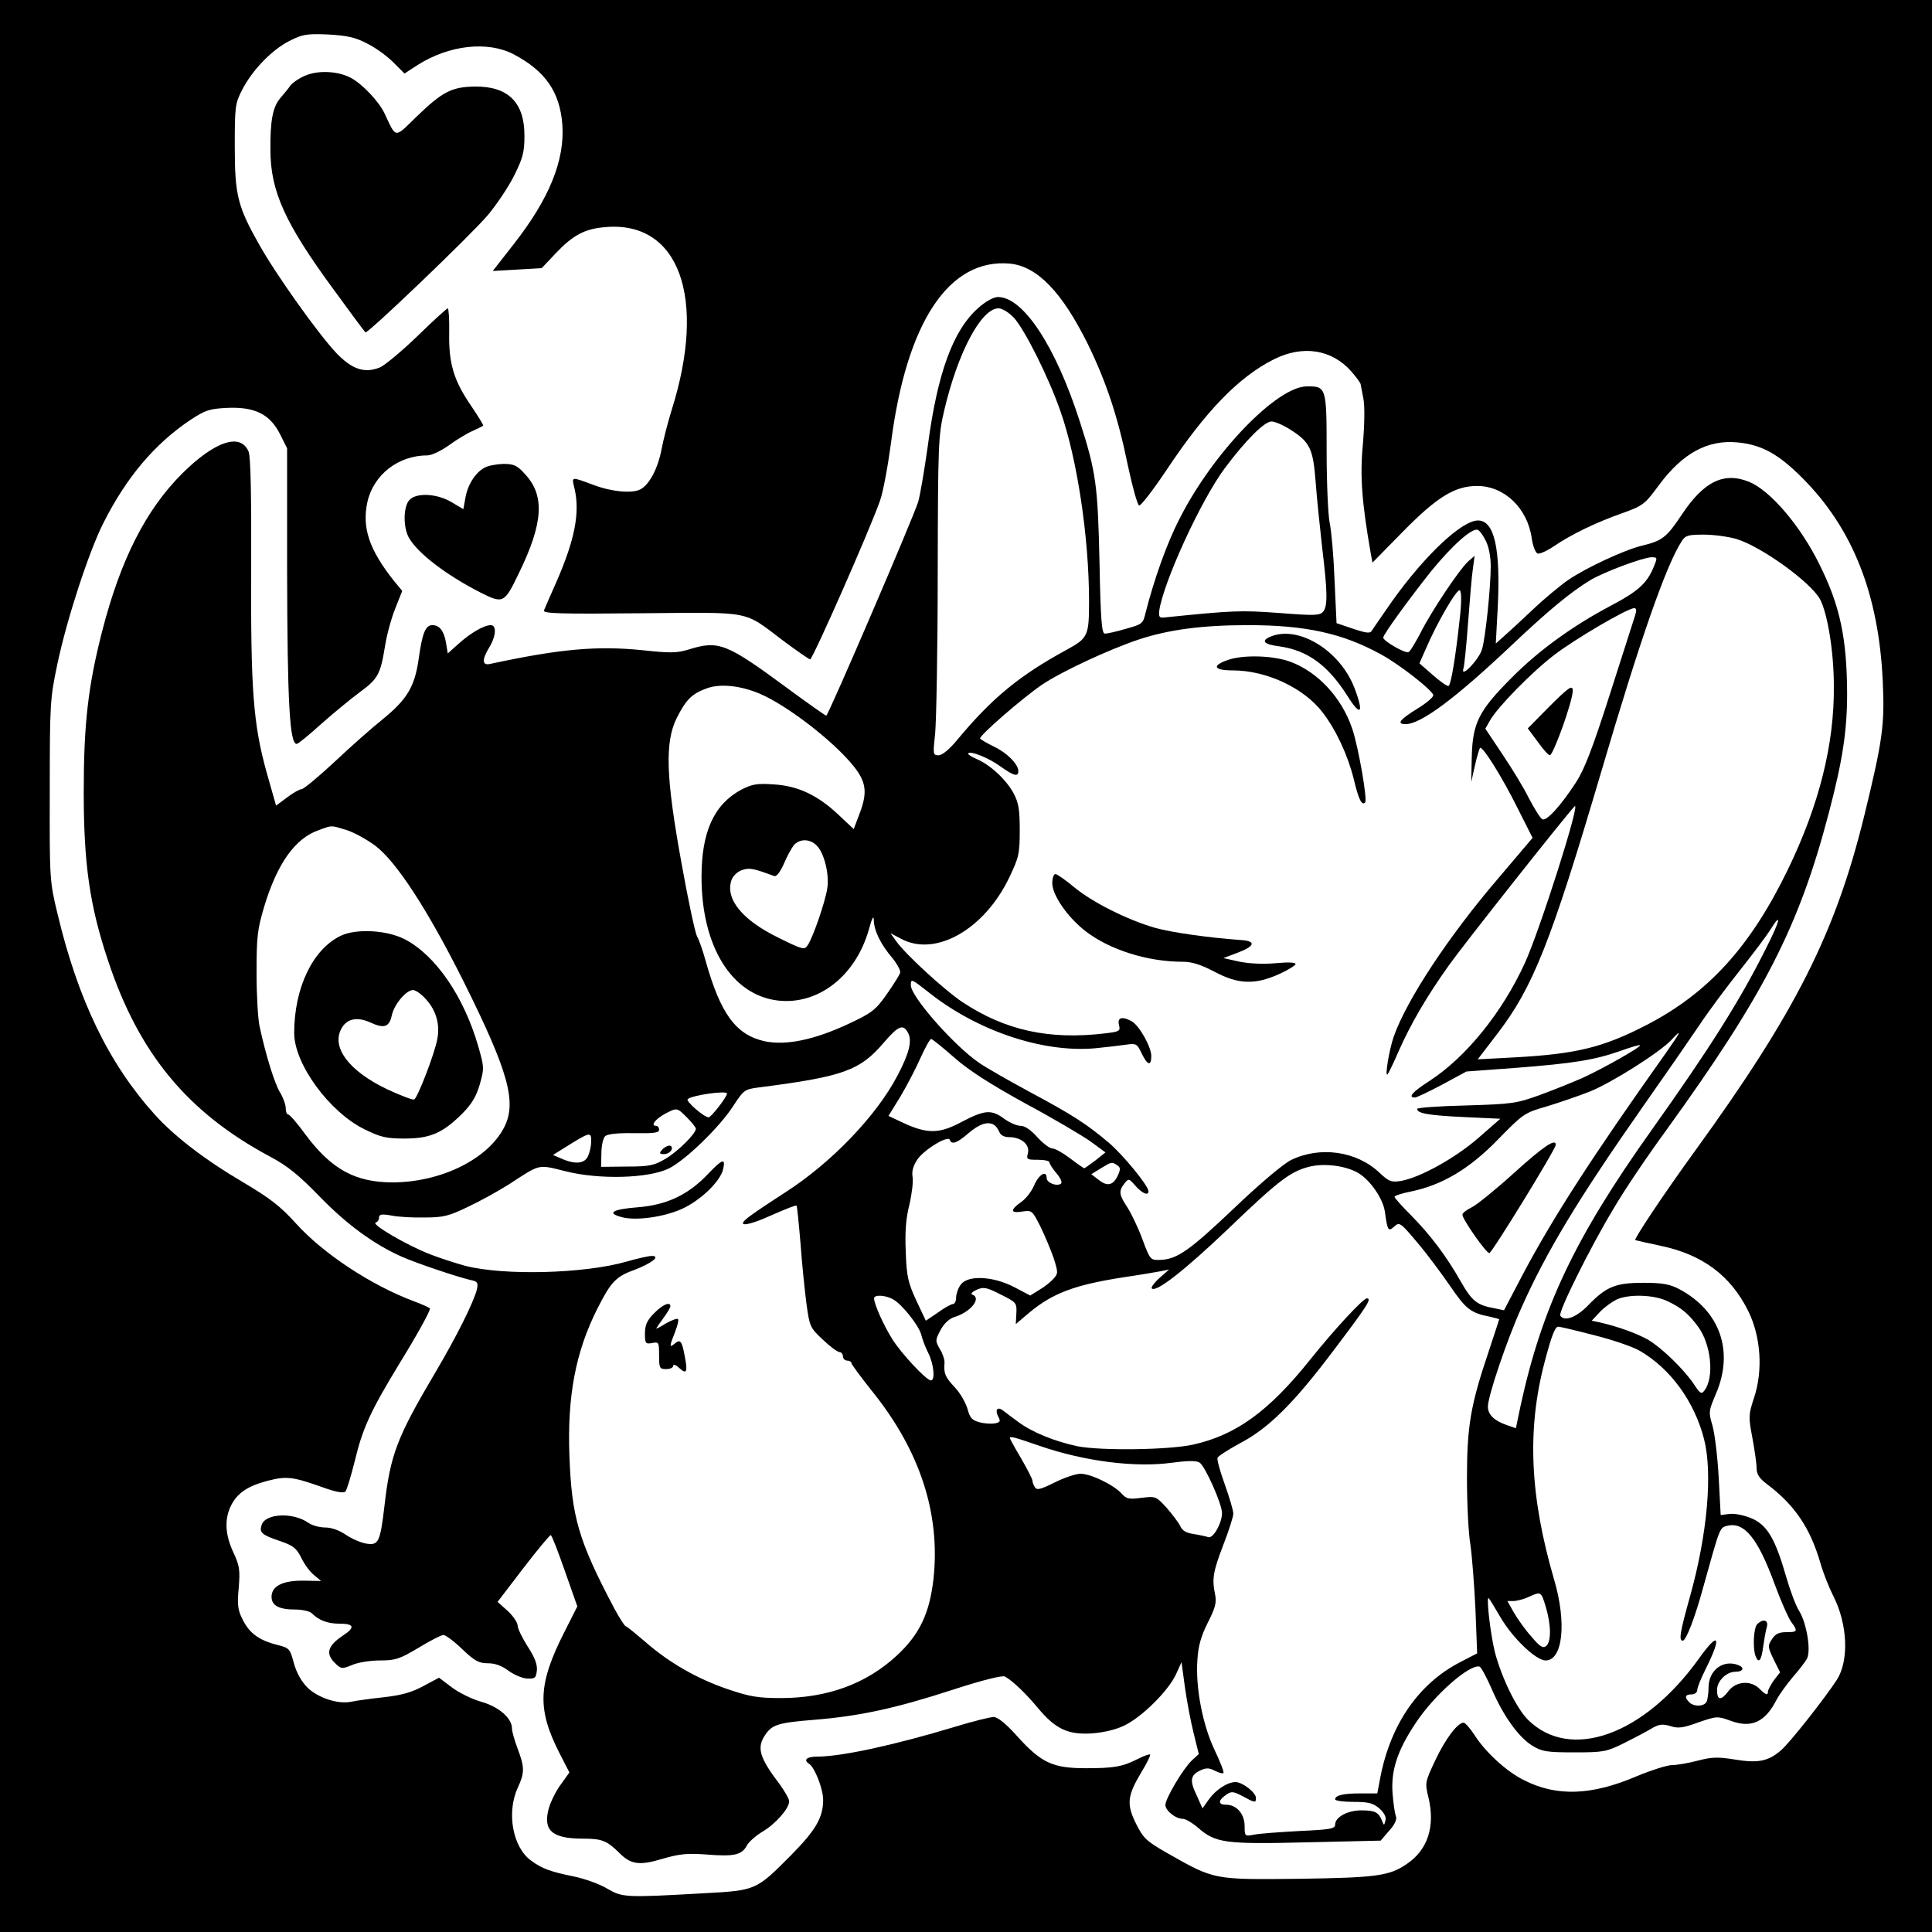
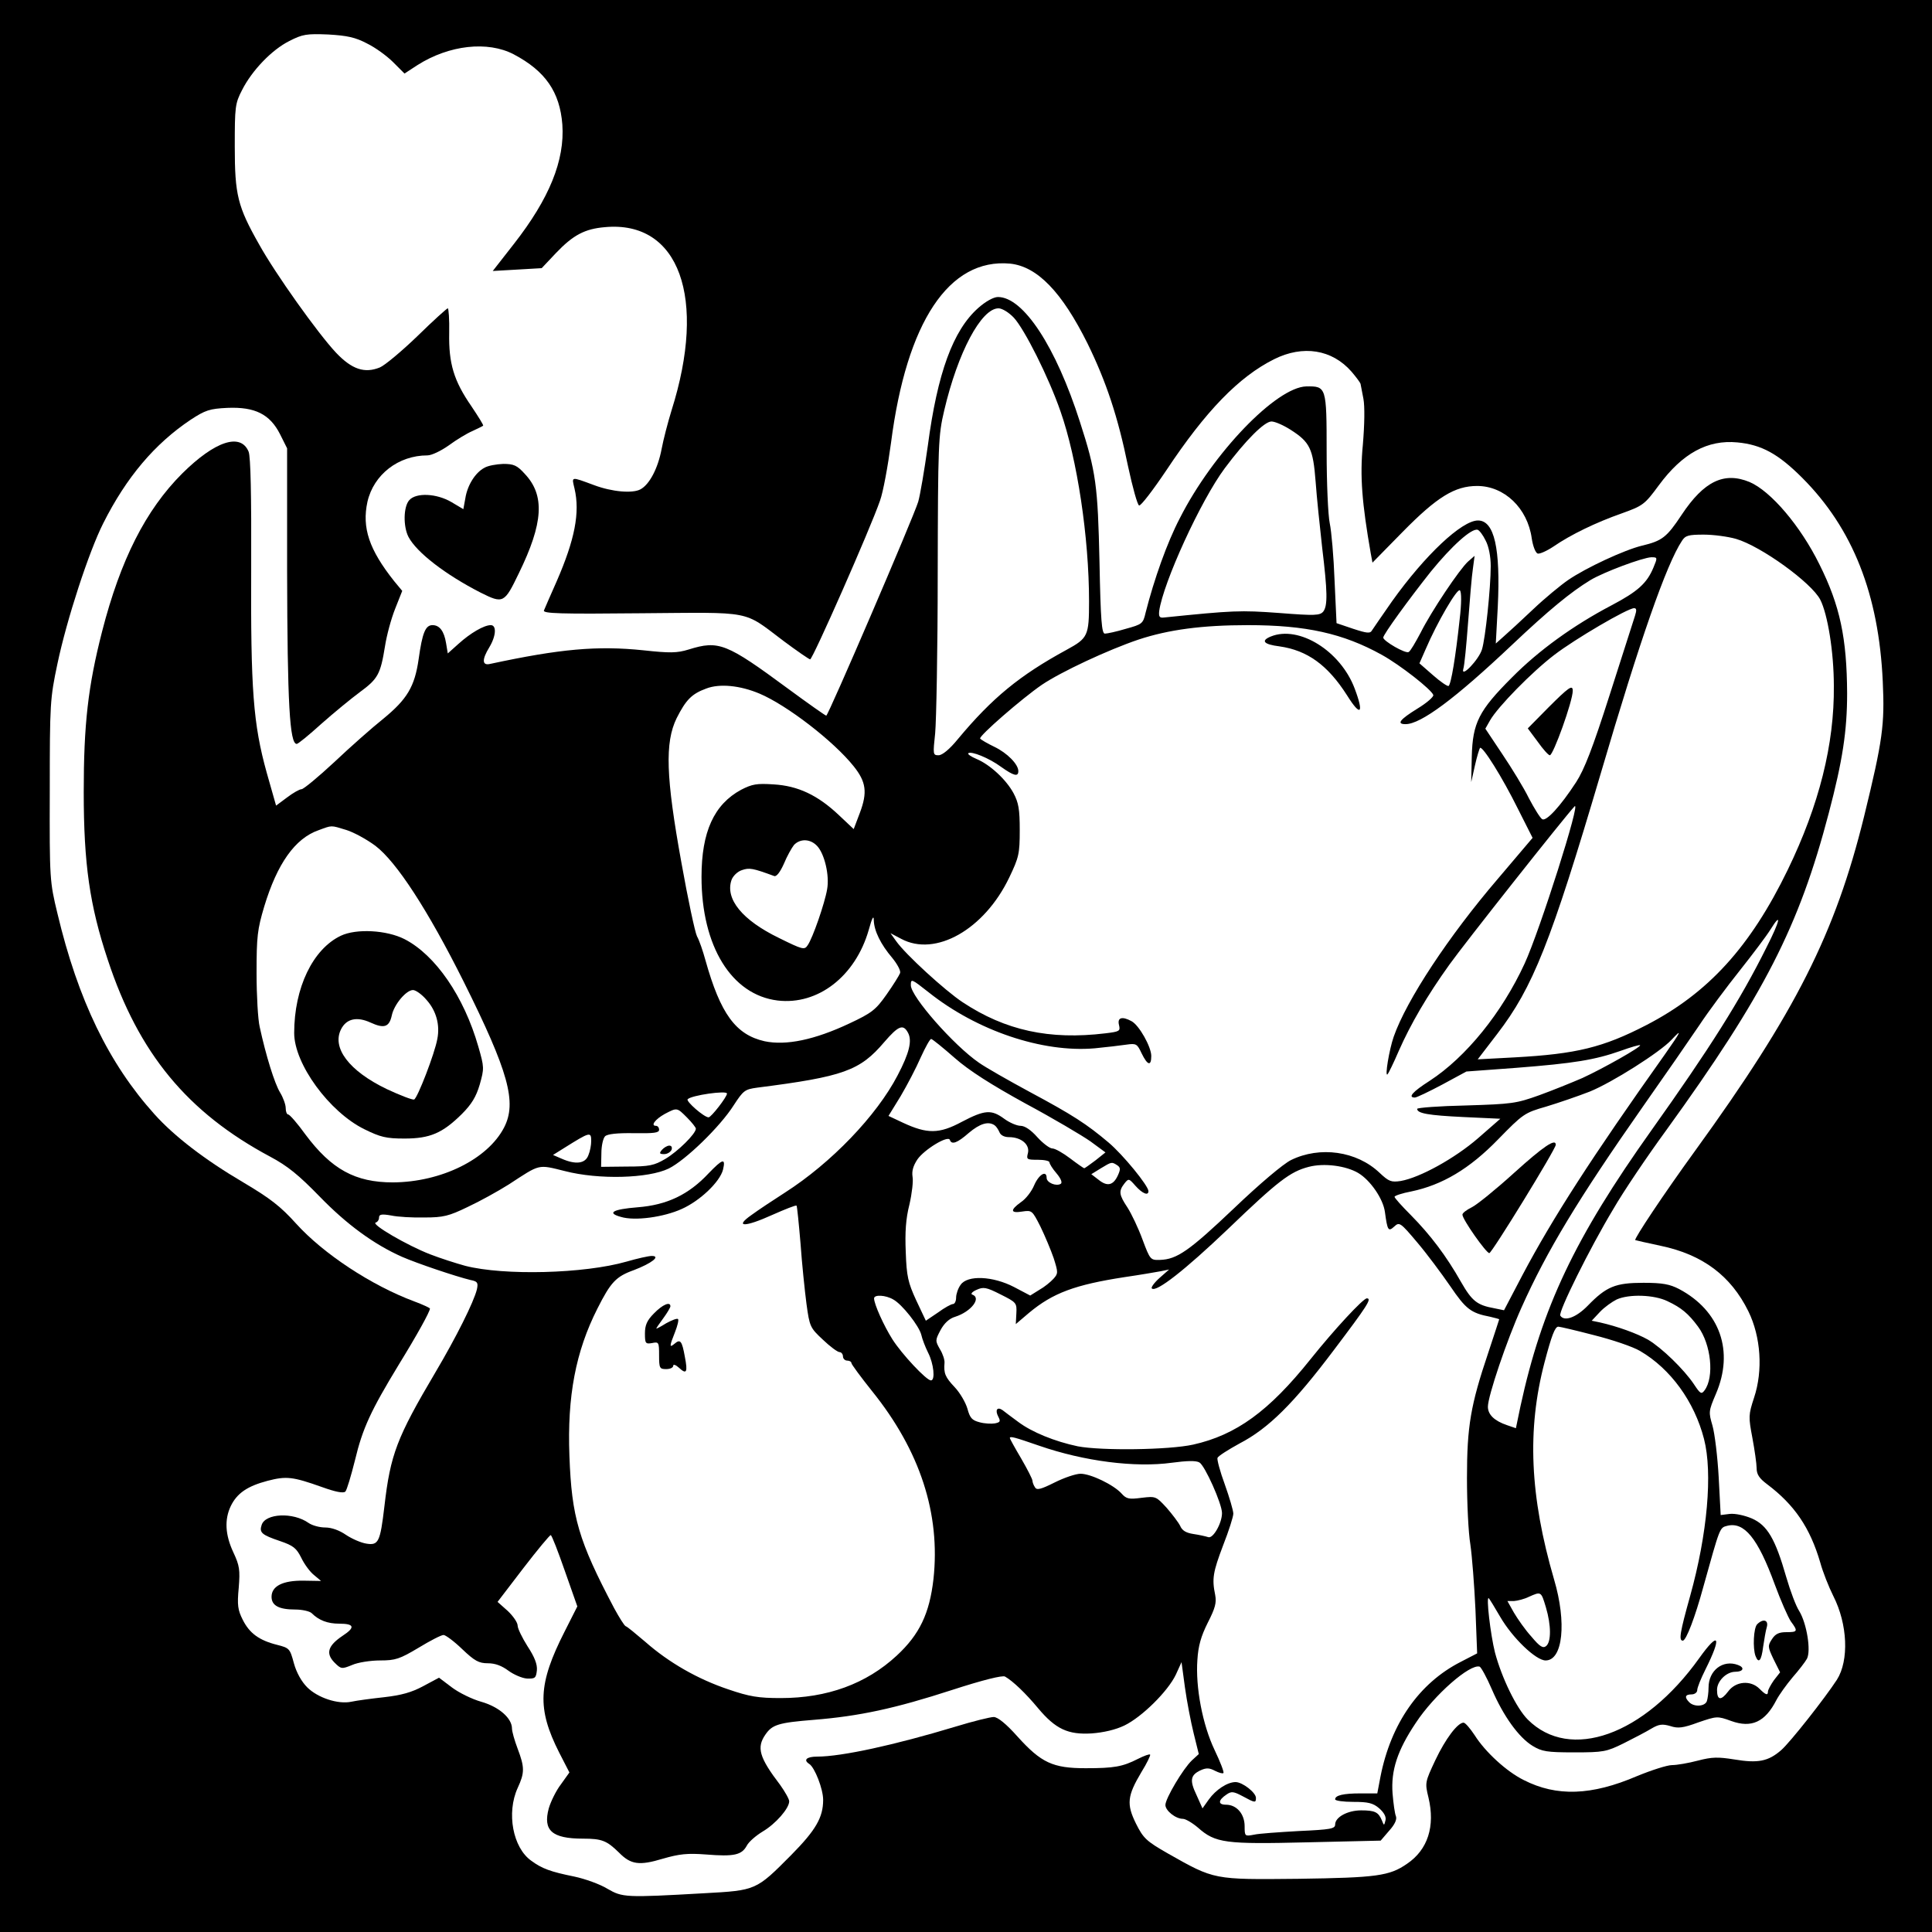
<svg xmlns="http://www.w3.org/2000/svg" version="1.0" width="512pt" height="512pt" viewBox="0 0 683 683" preserveAspectRatio="xMidYMid meet">
  <g transform="translate(0,683) scale(0.1,-0.1)" fill="#000000" stroke="none">
    <path d="M0 3415 l0 -3415 3415 0 3415 0 0 3415 0 3415 -3415 0 -3415 0 0 -3415z m1298 3261 c29 -14 70 -44 92 -66 l40 -40 46 30 c112 71 248 86 340 38 112 -59 163 -133 172 -248 9 -127 -46 -262 -171 -422 l-75 -96 87 5 86 5 50 53 c61 64 102 86 174 92 262 24 361 -250 235 -648 -13 -42 -29 -104 -35 -136 -13 -69 -43 -126 -75 -143 -28 -15 -100 -9 -164 15 -84 31 -79 31 -69 -12 20 -85 1 -181 -63 -328 -22 -49 -42 -96 -45 -103 -5 -11 59 -13 343 -10 400 3 358 12 504 -98 47 -35 89 -64 94 -65 9 0 212 460 247 561 11 30 28 123 39 205 55 427 205 653 421 633 96 -10 183 -100 274 -283 66 -135 107 -258 143 -434 16 -74 33 -136 39 -138 6 -2 49 54 96 124 140 211 257 331 381 393 102 51 205 35 274 -44 17 -20 32 -40 32 -44 1 -4 5 -27 10 -52 5 -27 4 -91 -2 -162 -11 -112 -3 -207 28 -385 l6 -32 107 109 c121 123 184 162 263 162 96 0 178 -78 193 -185 4 -27 13 -51 21 -54 7 -2 32 9 56 25 61 42 150 85 241 117 75 27 81 31 131 99 84 114 173 162 278 152 85 -8 144 -40 229 -125 179 -179 271 -412 285 -721 7 -152 0 -206 -66 -476 -102 -414 -242 -692 -598 -1183 -111 -153 -216 -311 -211 -315 2 -1 42 -10 89 -20 149 -31 249 -106 311 -232 44 -90 52 -209 20 -305 -20 -61 -20 -68 -6 -142 8 -43 15 -92 15 -107 0 -22 9 -36 37 -57 97 -73 152 -154 188 -277 9 -33 30 -86 46 -118 51 -100 56 -228 13 -296 -43 -66 -165 -221 -197 -249 -46 -40 -82 -47 -166 -33 -57 9 -78 9 -128 -4 -34 -9 -75 -16 -92 -16 -17 0 -73 -18 -124 -39 -161 -69 -284 -73 -400 -14 -61 30 -137 100 -174 159 -16 24 -33 44 -39 44 -21 0 -64 -57 -100 -133 -36 -77 -37 -79 -24 -132 24 -101 -2 -184 -76 -234 -62 -43 -107 -49 -385 -53 -300 -3 -295 -4 -461 90 -75 43 -86 53 -112 105 -34 69 -31 98 19 182 20 32 33 60 31 62 -2 3 -21 -4 -43 -15 -55 -28 -85 -33 -185 -33 -116 0 -157 19 -241 112 -40 45 -70 69 -84 69 -12 0 -73 -15 -135 -34 -215 -65 -403 -106 -489 -106 -38 0 -50 -12 -28 -26 19 -12 49 -88 49 -127 0 -62 -26 -107 -113 -195 -124 -125 -124 -125 -307 -135 -281 -16 -289 -15 -343 16 -26 16 -79 35 -117 43 -84 17 -114 28 -152 56 -65 46 -88 169 -48 257 25 54 25 73 0 139 -11 29 -20 61 -20 71 0 37 -46 77 -109 95 -32 9 -79 32 -104 51 l-45 34 -56 -30 c-41 -22 -77 -32 -138 -39 -46 -5 -98 -12 -116 -16 -47 -10 -119 14 -156 51 -20 20 -38 52 -47 85 -14 52 -16 54 -59 65 -64 16 -98 41 -122 89 -17 34 -20 51 -14 113 5 63 3 78 -19 125 -29 62 -32 116 -9 164 22 45 58 70 130 89 66 17 88 15 192 -22 47 -17 76 -23 83 -16 5 5 20 55 34 111 27 113 56 175 155 338 64 104 110 187 110 198 0 2 -25 14 -55 25 -153 57 -322 169 -418 275 -55 61 -91 89 -187 146 -136 80 -244 163 -314 241 -161 179 -270 403 -343 710 -27 112 -28 119 -27 434 0 308 1 325 27 448 33 157 111 396 162 497 82 163 182 281 309 366 52 34 67 39 130 42 97 4 150 -22 186 -93 l25 -50 0 -435 c1 -467 9 -610 34 -610 5 0 44 32 87 71 44 39 105 89 136 112 64 47 73 63 89 162 6 39 22 98 36 133 l25 63 -29 35 c-88 111 -114 188 -94 280 22 96 109 164 212 164 15 0 48 16 75 35 27 20 65 43 84 51 19 9 36 17 38 19 2 2 -17 32 -41 68 -63 91 -81 152 -79 260 1 48 -2 87 -5 87 -3 0 -52 -44 -107 -98 -56 -54 -116 -104 -133 -111 -54 -22 -99 -7 -155 52 -64 68 -215 280 -272 383 -76 134 -86 175 -86 346 0 140 1 152 26 200 35 69 105 142 167 173 47 24 61 26 137 23 68 -4 96 -10 138 -32z" />
-     <path d="M1085 6565 c-22 -8 -48 -25 -58 -37 -9 -13 -26 -33 -37 -46 -26 -31 -35 -80 -34 -182 0 -146 52 -260 223 -493 59 -81 110 -150 113 -152 6 -7 371 342 433 415 30 36 72 98 92 138 31 62 37 84 37 140 1 119 -57 177 -174 176 -82 -1 -115 -17 -207 -106 -80 -78 -71 -79 -114 12 -20 42 -79 104 -119 125 -44 23 -109 27 -155 10z" />
    <path d="M3458 5741 c-89 -79 -144 -230 -178 -487 -12 -85 -27 -174 -34 -198 -18 -58 -318 -756 -325 -756 -3 0 -64 43 -136 96 -217 160 -244 171 -350 138 -42 -13 -67 -13 -160 -3 -164 17 -295 5 -542 -48 -29 -7 -30 15 -3 59 24 40 26 78 5 78 -24 0 -72 -28 -114 -66 l-38 -34 -6 36 c-7 43 -23 64 -48 64 -25 0 -36 -27 -49 -120 -14 -98 -41 -142 -125 -211 -39 -31 -117 -100 -173 -153 -57 -53 -109 -96 -116 -96 -7 0 -30 -13 -51 -29 l-39 -29 -33 116 c-48 173 -57 293 -55 727 1 259 -2 389 -9 408 -28 68 -119 38 -235 -77 -129 -129 -218 -305 -283 -558 -50 -195 -65 -329 -65 -568 0 -254 21 -401 85 -593 109 -331 282 -540 574 -696 62 -33 101 -65 175 -141 96 -99 192 -169 291 -213 55 -24 192 -70 242 -82 25 -5 28 -9 23 -33 -11 -45 -73 -169 -147 -294 -136 -230 -159 -290 -180 -473 -15 -127 -21 -139 -64 -132 -19 3 -51 17 -72 31 -23 16 -51 26 -73 26 -20 0 -46 7 -59 16 -55 39 -153 34 -166 -7 -9 -27 0 -35 65 -57 47 -16 58 -25 75 -59 11 -23 31 -50 45 -61 l25 -21 -62 1 c-73 1 -113 -19 -113 -57 0 -31 26 -45 84 -45 24 0 51 -6 58 -13 25 -25 56 -37 97 -37 54 0 58 -13 12 -43 -52 -35 -60 -62 -29 -94 24 -24 26 -24 63 -9 20 9 65 16 99 16 54 0 69 5 136 45 41 25 80 45 88 45 7 0 37 -22 66 -50 44 -42 59 -50 91 -50 26 0 49 -9 72 -26 19 -14 49 -27 66 -28 29 -1 32 2 35 29 2 21 -8 47 -33 85 -19 30 -35 63 -35 73 0 11 -16 34 -35 52 l-36 32 91 119 c50 65 94 118 97 117 4 -1 26 -58 50 -127 l44 -125 -45 -89 c-94 -185 -98 -272 -19 -428 l36 -70 -30 -42 c-17 -22 -36 -61 -43 -85 -21 -78 11 -107 121 -107 67 0 84 -7 127 -49 42 -43 72 -47 155 -22 59 17 87 20 153 15 99 -8 126 -2 144 31 7 14 33 36 56 50 46 27 94 82 94 107 0 8 -15 34 -32 58 -74 97 -84 132 -52 178 24 35 46 42 171 52 161 13 287 40 490 106 108 35 177 52 186 47 28 -16 73 -59 117 -112 62 -74 106 -94 189 -89 42 3 85 13 116 28 62 30 154 121 182 180 l20 44 12 -89 c7 -50 21 -123 31 -163 l18 -73 -24 -22 c-31 -29 -94 -135 -94 -158 0 -20 36 -49 62 -49 9 0 33 -14 53 -31 62 -55 97 -59 387 -52 l259 6 30 35 c20 22 28 40 24 51 -4 9 -9 45 -12 81 -6 81 17 152 82 249 65 99 192 210 226 199 5 -2 25 -38 43 -80 41 -95 95 -170 144 -200 33 -20 50 -23 147 -23 104 0 114 2 175 32 36 18 80 41 98 52 27 16 39 17 67 9 27 -9 45 -7 99 13 65 22 67 23 116 5 72 -26 120 -4 160 74 10 19 36 55 57 80 22 25 45 55 51 66 15 29 -1 125 -27 168 -12 18 -32 72 -46 120 -39 136 -67 184 -122 208 -26 11 -59 18 -78 16 l-32 -4 -7 133 c-4 73 -14 155 -22 183 -14 48 -14 51 12 112 65 151 15 294 -130 371 -33 17 -58 22 -126 22 -99 0 -131 -13 -197 -81 -41 -42 -83 -57 -97 -35 -8 12 105 240 187 376 35 61 120 187 188 280 347 480 469 720 574 1120 49 186 65 291 65 424 -1 195 -25 310 -98 456 -67 136 -172 259 -247 291 -90 37 -161 3 -240 -116 -53 -80 -69 -92 -140 -109 -62 -15 -198 -78 -262 -122 -26 -18 -82 -64 -123 -103 -41 -39 -88 -82 -104 -96 l-28 -25 7 130 c10 206 -12 305 -70 305 -57 0 -187 -122 -304 -286 -34 -49 -66 -95 -71 -103 -6 -11 -17 -10 -66 6 l-59 20 -7 151 c-3 83 -11 174 -17 202 -6 28 -11 142 -11 254 0 229 -1 231 -72 230 -106 -3 -330 -235 -447 -466 -45 -86 -91 -216 -121 -334 -9 -39 -12 -41 -70 -57 -33 -10 -66 -17 -74 -17 -11 0 -15 46 -19 253 -6 270 -12 319 -69 495 -85 266 -200 442 -290 442 -15 0 -43 -15 -70 -39z m126 -34 c38 -41 123 -210 165 -331 59 -168 101 -446 101 -672 0 -122 -4 -130 -79 -171 -167 -91 -263 -170 -384 -315 -30 -37 -56 -58 -69 -58 -20 0 -20 3 -12 78 4 42 9 295 9 562 1 461 2 490 23 579 48 205 131 361 192 361 13 0 37 -15 54 -33z m978 -396 c69 -44 80 -67 89 -184 4 -56 15 -160 23 -232 19 -157 20 -206 4 -227 -12 -14 -29 -15 -156 -5 -137 10 -162 9 -407 -16 -16 -2 -19 3 -17 23 14 100 147 391 232 505 74 99 140 165 165 165 12 0 42 -13 67 -29z m690 -392 c11 -20 18 -57 18 -90 0 -78 -19 -257 -31 -295 -11 -36 -75 -103 -66 -69 4 11 11 85 17 165 6 80 13 165 17 190 l6 45 -23 -20 c-30 -27 -130 -176 -168 -252 -18 -34 -36 -65 -42 -68 -11 -7 -90 39 -90 51 0 11 91 136 168 233 74 91 145 155 166 148 6 -2 19 -19 28 -38z m885 6 c89 -26 267 -155 298 -215 26 -51 48 -184 48 -305 2 -206 -52 -421 -163 -650 -132 -272 -281 -436 -500 -549 -153 -79 -247 -102 -465 -114 l-131 -7 69 90 c126 164 189 322 366 921 139 473 232 739 287 822 12 19 23 22 77 22 35 0 86 -7 114 -15z m-292 -102 c-23 -55 -55 -84 -148 -133 -135 -71 -257 -159 -352 -255 -117 -117 -139 -160 -142 -280 l-2 -90 13 58 c7 32 16 60 18 63 9 8 79 -104 134 -215 l52 -103 -123 -145 c-174 -203 -323 -429 -368 -558 -16 -46 -32 -143 -22 -133 4 4 22 41 40 83 42 95 100 195 179 305 52 73 404 518 442 559 26 28 -123 -440 -176 -555 -80 -174 -207 -331 -336 -415 -61 -39 -78 -59 -52 -59 6 0 50 21 97 46 l85 46 176 13 c205 16 278 28 369 60 36 13 67 22 69 20 6 -5 -130 -82 -204 -116 -37 -16 -106 -44 -153 -61 -81 -29 -96 -31 -258 -36 -95 -2 -173 -8 -173 -12 0 -16 39 -23 165 -29 l129 -6 -79 -69 c-82 -71 -205 -139 -273 -151 -34 -5 -42 -2 -75 29 -81 77 -211 95 -313 45 -28 -14 -111 -84 -202 -171 -158 -150 -201 -180 -261 -182 -34 -1 -35 0 -62 72 -15 41 -39 91 -53 113 -30 45 -32 58 -11 85 15 19 16 18 39 -8 25 -28 46 -36 46 -19 0 19 -90 129 -141 172 -77 65 -126 97 -279 179 -74 40 -155 86 -179 103 -89 61 -241 234 -241 274 0 24 2 23 63 -25 171 -136 402 -214 587 -198 41 4 92 10 112 13 35 5 38 3 54 -31 21 -43 34 -46 34 -9 0 32 -43 109 -70 123 -33 18 -51 13 -44 -14 5 -21 2 -23 -48 -29 -198 -24 -354 10 -505 110 -62 41 -202 169 -235 216 l-20 28 38 -20 c121 -65 294 33 382 217 34 71 37 84 37 167 0 74 -4 97 -22 131 -26 48 -83 101 -131 121 -19 8 -32 17 -29 20 10 9 74 -17 116 -48 45 -32 61 -36 61 -15 0 24 -39 64 -85 86 -25 12 -47 25 -50 29 -5 9 148 142 218 190 68 46 235 124 342 160 106 35 224 51 387 51 204 0 336 -29 473 -105 65 -36 176 -123 182 -142 2 -6 -23 -28 -56 -48 -63 -39 -75 -55 -42 -55 54 0 175 90 376 280 130 123 208 187 277 229 46 28 185 80 216 81 22 0 22 -1 7 -37z m-685 -184 c-14 -130 -30 -228 -39 -234 -4 -2 -29 15 -55 38 l-48 42 22 50 c41 96 112 217 121 208 6 -6 6 -46 -1 -104z m620 14 c-5 -16 -45 -141 -89 -278 -61 -191 -90 -265 -119 -310 -56 -86 -106 -140 -120 -131 -7 4 -28 38 -47 74 -18 37 -61 107 -94 156 l-60 90 17 30 c27 47 147 170 227 231 73 56 259 165 282 165 9 0 9 -8 3 -27z m-3095 -275 c97 -41 262 -168 333 -257 44 -55 49 -92 22 -164 l-22 -58 -52 49 c-75 71 -145 104 -231 109 -60 4 -76 1 -115 -19 -96 -52 -140 -149 -140 -308 0 -245 106 -417 269 -437 143 -17 275 86 322 249 12 44 18 54 18 35 1 -38 25 -86 65 -133 18 -22 31 -46 28 -54 -3 -8 -24 -42 -48 -76 -38 -54 -52 -65 -131 -102 -123 -58 -224 -79 -300 -63 -102 23 -156 97 -209 286 -9 33 -22 71 -30 85 -7 14 -32 131 -55 260 -55 303 -59 425 -17 511 33 65 53 86 105 105 47 18 119 11 188 -18z m-1461 -482 c26 -8 72 -33 103 -56 75 -57 186 -228 312 -480 159 -319 189 -427 143 -516 -58 -112 -222 -193 -393 -194 -133 0 -217 46 -309 169 -28 39 -56 71 -61 71 -5 0 -9 10 -9 23 0 12 -9 37 -20 55 -19 31 -50 130 -72 232 -6 25 -11 110 -11 190 0 130 3 154 27 235 46 152 109 241 192 270 49 18 42 18 98 1z m1665 -57 c26 -28 44 -104 35 -153 -8 -48 -51 -173 -69 -198 -11 -17 -18 -15 -101 26 -130 63 -191 138 -168 205 5 14 21 30 37 35 26 9 38 7 114 -21 8 -3 21 14 34 43 11 27 28 57 36 67 22 23 58 22 82 -4z m3356 -358 c-93 -187 -202 -359 -407 -647 -271 -381 -387 -626 -463 -976 l-16 -77 -32 11 c-44 15 -67 37 -67 65 0 37 66 233 119 351 89 199 200 383 429 710 76 108 166 238 199 287 33 50 98 137 145 196 46 58 94 122 107 143 41 66 34 31 -14 -63z m-3035 -302 c15 -28 5 -71 -37 -151 -74 -142 -234 -309 -398 -414 -42 -27 -95 -62 -118 -79 -63 -44 -24 -44 73 0 45 20 83 35 86 33 2 -3 8 -63 14 -134 5 -71 15 -167 21 -213 11 -81 13 -85 58 -127 25 -24 52 -44 59 -44 6 0 12 -7 12 -15 0 -8 7 -15 15 -15 8 0 15 -4 15 -9 0 -4 33 -49 73 -99 170 -211 242 -434 217 -664 -14 -122 -49 -196 -130 -271 -108 -100 -246 -150 -410 -150 -79 0 -110 5 -186 31 -107 36 -209 94 -293 168 -33 28 -64 54 -69 55 -5 2 -23 31 -41 64 -126 239 -150 321 -158 538 -8 211 22 369 99 521 47 93 65 113 129 136 63 24 96 50 63 50 -11 0 -51 -9 -89 -20 -150 -43 -433 -50 -570 -15 -33 9 -89 27 -125 41 -80 31 -209 106 -192 112 7 2 12 10 12 18 0 11 9 13 43 7 23 -5 76 -8 118 -7 66 0 86 5 152 37 43 20 108 56 146 80 112 73 101 71 198 47 120 -31 295 -26 367 9 59 29 182 148 230 224 34 52 39 56 83 62 306 39 363 60 449 161 50 58 67 65 84 33z m2676 -76 c-260 -366 -397 -579 -503 -779 l-66 -126 -34 7 c-61 11 -79 25 -118 93 -52 92 -108 166 -177 236 -32 32 -58 61 -58 65 0 4 27 13 59 19 110 23 206 80 307 184 88 90 93 94 170 116 43 13 113 37 154 53 79 32 248 139 289 183 40 43 34 30 -23 -51z m-2511 -13 c51 -45 130 -95 250 -161 97 -52 200 -113 230 -134 l53 -39 -35 -28 c-20 -15 -38 -28 -40 -28 -2 0 -25 16 -50 35 -25 19 -53 35 -63 35 -9 0 -33 18 -53 40 -22 25 -44 40 -59 40 -13 0 -39 11 -58 25 -45 33 -68 32 -150 -11 -80 -43 -122 -43 -208 -3 l-51 24 43 70 c23 39 55 100 71 137 17 37 33 66 37 65 5 -1 42 -31 83 -67z m-805 -126 c0 -12 -56 -84 -65 -84 -16 0 -81 57 -74 64 13 14 139 32 139 20z m-141 -85 c17 -17 31 -35 31 -39 0 -18 -64 -81 -108 -107 -39 -23 -56 -27 -136 -27 l-91 -1 1 48 c0 26 6 53 13 60 8 8 42 12 102 11 70 -1 89 1 89 12 0 8 -5 14 -11 14 -20 0 -3 23 31 42 44 23 43 23 79 -13z m1087 -27 c6 -4 13 -15 17 -24 4 -11 17 -18 34 -18 43 0 74 -26 67 -56 -6 -23 -4 -24 35 -24 23 0 41 -4 41 -9 0 -5 11 -23 25 -39 16 -19 21 -33 15 -37 -16 -10 -50 4 -50 21 0 28 -27 13 -44 -26 -9 -22 -30 -49 -47 -60 -39 -28 -37 -40 5 -33 34 5 35 4 64 -53 16 -33 37 -83 47 -112 16 -51 16 -54 -1 -73 -10 -11 -32 -29 -50 -39 l-32 -20 -57 30 c-75 39 -165 43 -189 8 -9 -12 -16 -33 -16 -45 0 -13 -5 -23 -11 -23 -6 0 -30 -13 -53 -30 l-43 -29 -34 72 c-29 63 -34 85 -37 170 -3 71 0 118 13 169 9 39 14 83 11 98 -3 20 2 38 17 61 24 35 109 87 115 69 6 -18 26 -11 67 25 39 33 69 42 91 27z m-1426 -56 c0 -14 -4 -36 -10 -50 -11 -30 -45 -34 -95 -12 l-30 13 40 25 c91 57 95 58 95 24z m1859 -85 c12 -8 13 -14 3 -36 -16 -35 -37 -41 -68 -16 l-26 20 34 21 c38 23 38 23 57 11z m853 -28 c42 -25 88 -91 94 -138 9 -66 12 -70 33 -51 18 17 22 14 81 -56 34 -40 86 -110 117 -155 55 -81 73 -95 141 -108 17 -4 32 -8 32 -9 0 -1 -18 -55 -39 -119 -62 -184 -75 -259 -75 -442 0 -88 5 -194 12 -235 6 -41 14 -145 18 -230 l6 -155 -58 -30 c-147 -75 -247 -218 -284 -407 l-11 -58 -59 0 c-62 0 -90 -7 -90 -21 0 -5 29 -9 64 -9 53 0 70 -4 92 -23 17 -15 25 -30 22 -42 -5 -20 -5 -20 -13 0 -12 29 -25 35 -73 35 -48 0 -92 -24 -92 -50 0 -15 -16 -18 -127 -23 -71 -4 -143 -9 -160 -13 -32 -6 -33 -6 -33 30 0 43 -28 76 -66 76 -29 0 -28 16 2 36 17 12 25 11 57 -6 44 -24 47 -24 47 -6 0 19 -48 56 -72 56 -29 0 -70 -27 -95 -62 l-22 -31 -21 47 c-25 52 -22 71 15 88 20 9 31 8 50 -2 14 -7 27 -11 30 -8 3 3 -11 39 -31 81 -43 90 -68 223 -61 319 3 50 13 84 37 132 26 51 31 70 26 97 -12 58 -8 81 28 176 20 51 36 101 36 112 0 11 -14 58 -30 103 -17 46 -28 88 -26 94 3 7 38 29 78 51 102 53 191 141 334 331 117 155 135 182 116 182 -13 0 -115 -110 -199 -215 -147 -184 -263 -268 -415 -302 -86 -19 -324 -22 -408 -6 -81 17 -162 50 -210 86 -24 18 -49 36 -56 42 -19 13 -27 0 -15 -23 9 -17 7 -20 -12 -24 -12 -2 -36 -1 -54 4 -27 7 -34 15 -43 48 -6 21 -26 56 -45 76 -34 36 -39 49 -36 86 1 10 -6 32 -16 48 -17 30 -17 32 2 68 13 24 31 41 52 47 56 18 93 66 61 78 -8 2 -2 10 14 17 24 11 34 10 85 -16 56 -28 58 -30 56 -67 l-2 -38 47 40 c84 70 162 99 337 126 55 8 113 18 129 21 l29 6 -34 -30 c-19 -17 -31 -34 -27 -37 15 -15 117 65 269 210 177 170 220 203 286 220 54 14 131 4 175 -22z m-1644 -447 c31 -17 91 -93 99 -125 3 -14 14 -43 24 -63 20 -39 26 -98 10 -98 -16 0 -103 93 -136 145 -31 49 -65 125 -65 145 0 14 41 12 68 -4z m2737 -6 c49 -23 74 -44 108 -90 46 -62 58 -178 23 -225 -11 -15 -15 -13 -38 22 -35 52 -113 128 -162 157 -39 22 -108 47 -170 61 l-29 6 29 31 c16 17 43 36 59 44 44 20 133 17 180 -6z m-260 -120 c64 -16 138 -41 163 -56 108 -63 192 -179 226 -311 31 -120 12 -336 -49 -555 -36 -129 -41 -158 -26 -158 12 0 44 85 72 188 60 215 58 211 85 218 60 15 108 -43 168 -207 21 -57 47 -116 57 -131 26 -35 24 -38 -16 -38 -26 0 -39 -6 -51 -25 -15 -23 -15 -27 6 -71 l23 -46 -22 -28 c-11 -16 -21 -34 -21 -40 0 -15 -8 -12 -30 10 -31 31 -84 27 -111 -10 -25 -33 -39 -31 -39 6 0 31 33 64 65 64 28 0 34 15 9 24 -53 20 -104 -19 -104 -80 0 -18 -3 -39 -6 -48 -7 -19 -45 -21 -62 -4 -18 18 -15 28 8 28 11 0 20 7 20 15 0 9 13 41 29 73 59 118 48 138 -22 40 -195 -273 -457 -366 -606 -217 -40 40 -92 147 -116 237 -16 64 -32 201 -22 192 3 -3 21 -32 40 -65 44 -76 127 -155 161 -155 61 0 75 134 30 286 -86 295 -96 530 -34 767 25 95 37 127 49 127 5 0 61 -13 126 -30z m-1961 -391 c159 -55 339 -78 469 -60 52 7 85 8 97 1 19 -10 80 -146 80 -179 0 -36 -32 -92 -49 -85 -9 3 -32 8 -52 11 -26 4 -40 12 -47 29 -6 12 -28 41 -48 64 -37 40 -38 41 -88 35 -45 -6 -54 -4 -71 15 -28 31 -109 70 -145 70 -17 0 -58 -14 -92 -31 -48 -24 -63 -28 -69 -17 -5 7 -9 18 -9 23 0 6 -18 41 -40 79 -22 37 -40 70 -40 72 0 8 17 3 104 -27z m1791 -571 c19 -64 19 -122 1 -137 -11 -9 -22 -3 -52 33 -22 24 -49 63 -62 85 l-23 41 23 0 c13 1 37 7 53 15 43 19 43 20 60 -37z" />
    <path d="M4493 4580 c-37 -15 -26 -28 30 -35 98 -14 170 -65 239 -173 48 -77 61 -66 27 24 -50 133 -197 224 -296 184z" />
-     <path d="M4341 4497 c-58 -20 -51 -37 17 -37 119 0 252 -62 318 -149 47 -61 89 -151 110 -236 17 -71 28 -94 40 -82 9 9 -24 198 -46 262 -37 109 -121 199 -217 235 -61 23 -167 26 -222 7z" />
-     <path d="M3720 3708 c0 -43 55 -122 119 -171 85 -65 218 -107 342 -107 33 0 64 -10 112 -35 84 -45 143 -47 228 -9 33 15 59 31 59 36 0 6 -27 7 -69 3 -43 -4 -91 -2 -128 5 l-58 13 53 20 c60 23 63 41 6 44 -110 8 -240 26 -301 43 -97 28 -219 89 -285 143 -31 26 -61 47 -67 47 -6 0 -11 -15 -11 -32z" />
    <path d="M5473 4328 l-72 -73 35 -47 c19 -27 38 -48 43 -48 12 0 81 191 81 228 0 23 -15 12 -87 -60z" />
    <path d="M1205 3522 c-99 -47 -165 -184 -165 -344 0 -109 124 -279 248 -340 57 -28 77 -33 142 -33 90 0 134 19 202 86 35 35 51 61 64 105 16 57 16 61 -5 134 -51 178 -152 324 -261 380 -63 32 -170 38 -225 12z m303 -227 c34 -38 48 -88 38 -138 -9 -51 -70 -209 -82 -214 -6 -2 -50 15 -97 37 -133 64 -195 146 -161 212 19 37 56 45 104 23 48 -22 66 -16 75 25 8 39 51 90 75 90 10 0 32 -16 48 -35z" />
    <path d="M2505 2682 c-71 -76 -148 -112 -251 -120 -88 -7 -110 -20 -59 -34 49 -15 151 -1 215 28 65 29 135 96 146 139 10 42 -1 39 -51 -13z" />
    <path d="M2312 2187 c-25 -25 -32 -42 -32 -71 0 -35 2 -38 25 -34 24 5 25 3 25 -43 0 -46 2 -49 25 -49 14 0 25 5 25 12 0 6 9 3 20 -7 27 -25 32 -17 21 39 -10 56 -16 63 -36 46 -19 -16 -19 -10 1 40 9 23 14 43 11 47 -4 3 -22 -4 -42 -15 -19 -12 -35 -20 -35 -19 0 2 11 18 25 37 14 19 25 38 25 42 0 18 -28 6 -58 -25z" />
    <path d="M5353 2684 c-65 -59 -133 -114 -150 -122 -18 -9 -33 -20 -33 -26 0 -17 84 -136 95 -136 9 0 235 368 235 383 0 24 -44 -6 -147 -99z" />
    <path d="M2340 2765 c-10 -12 -9 -15 8 -15 11 0 22 7 26 15 3 9 0 15 -8 15 -7 0 -19 -7 -26 -15z" />
    <path d="M6212 1088 c-13 -13 -16 -85 -6 -112 11 -29 21 -17 27 32 4 26 9 57 13 70 7 25 -13 31 -34 10z" />
    <path d="M1712 5176 c-32 -17 -60 -62 -67 -108 l-7 -38 -42 25 c-53 31 -125 34 -149 7 -21 -23 -22 -93 -3 -130 29 -55 130 -133 255 -197 80 -40 84 -38 135 68 87 178 93 276 21 352 -27 30 -39 35 -76 35 -24 -1 -54 -6 -67 -14z" />
  </g>
</svg>